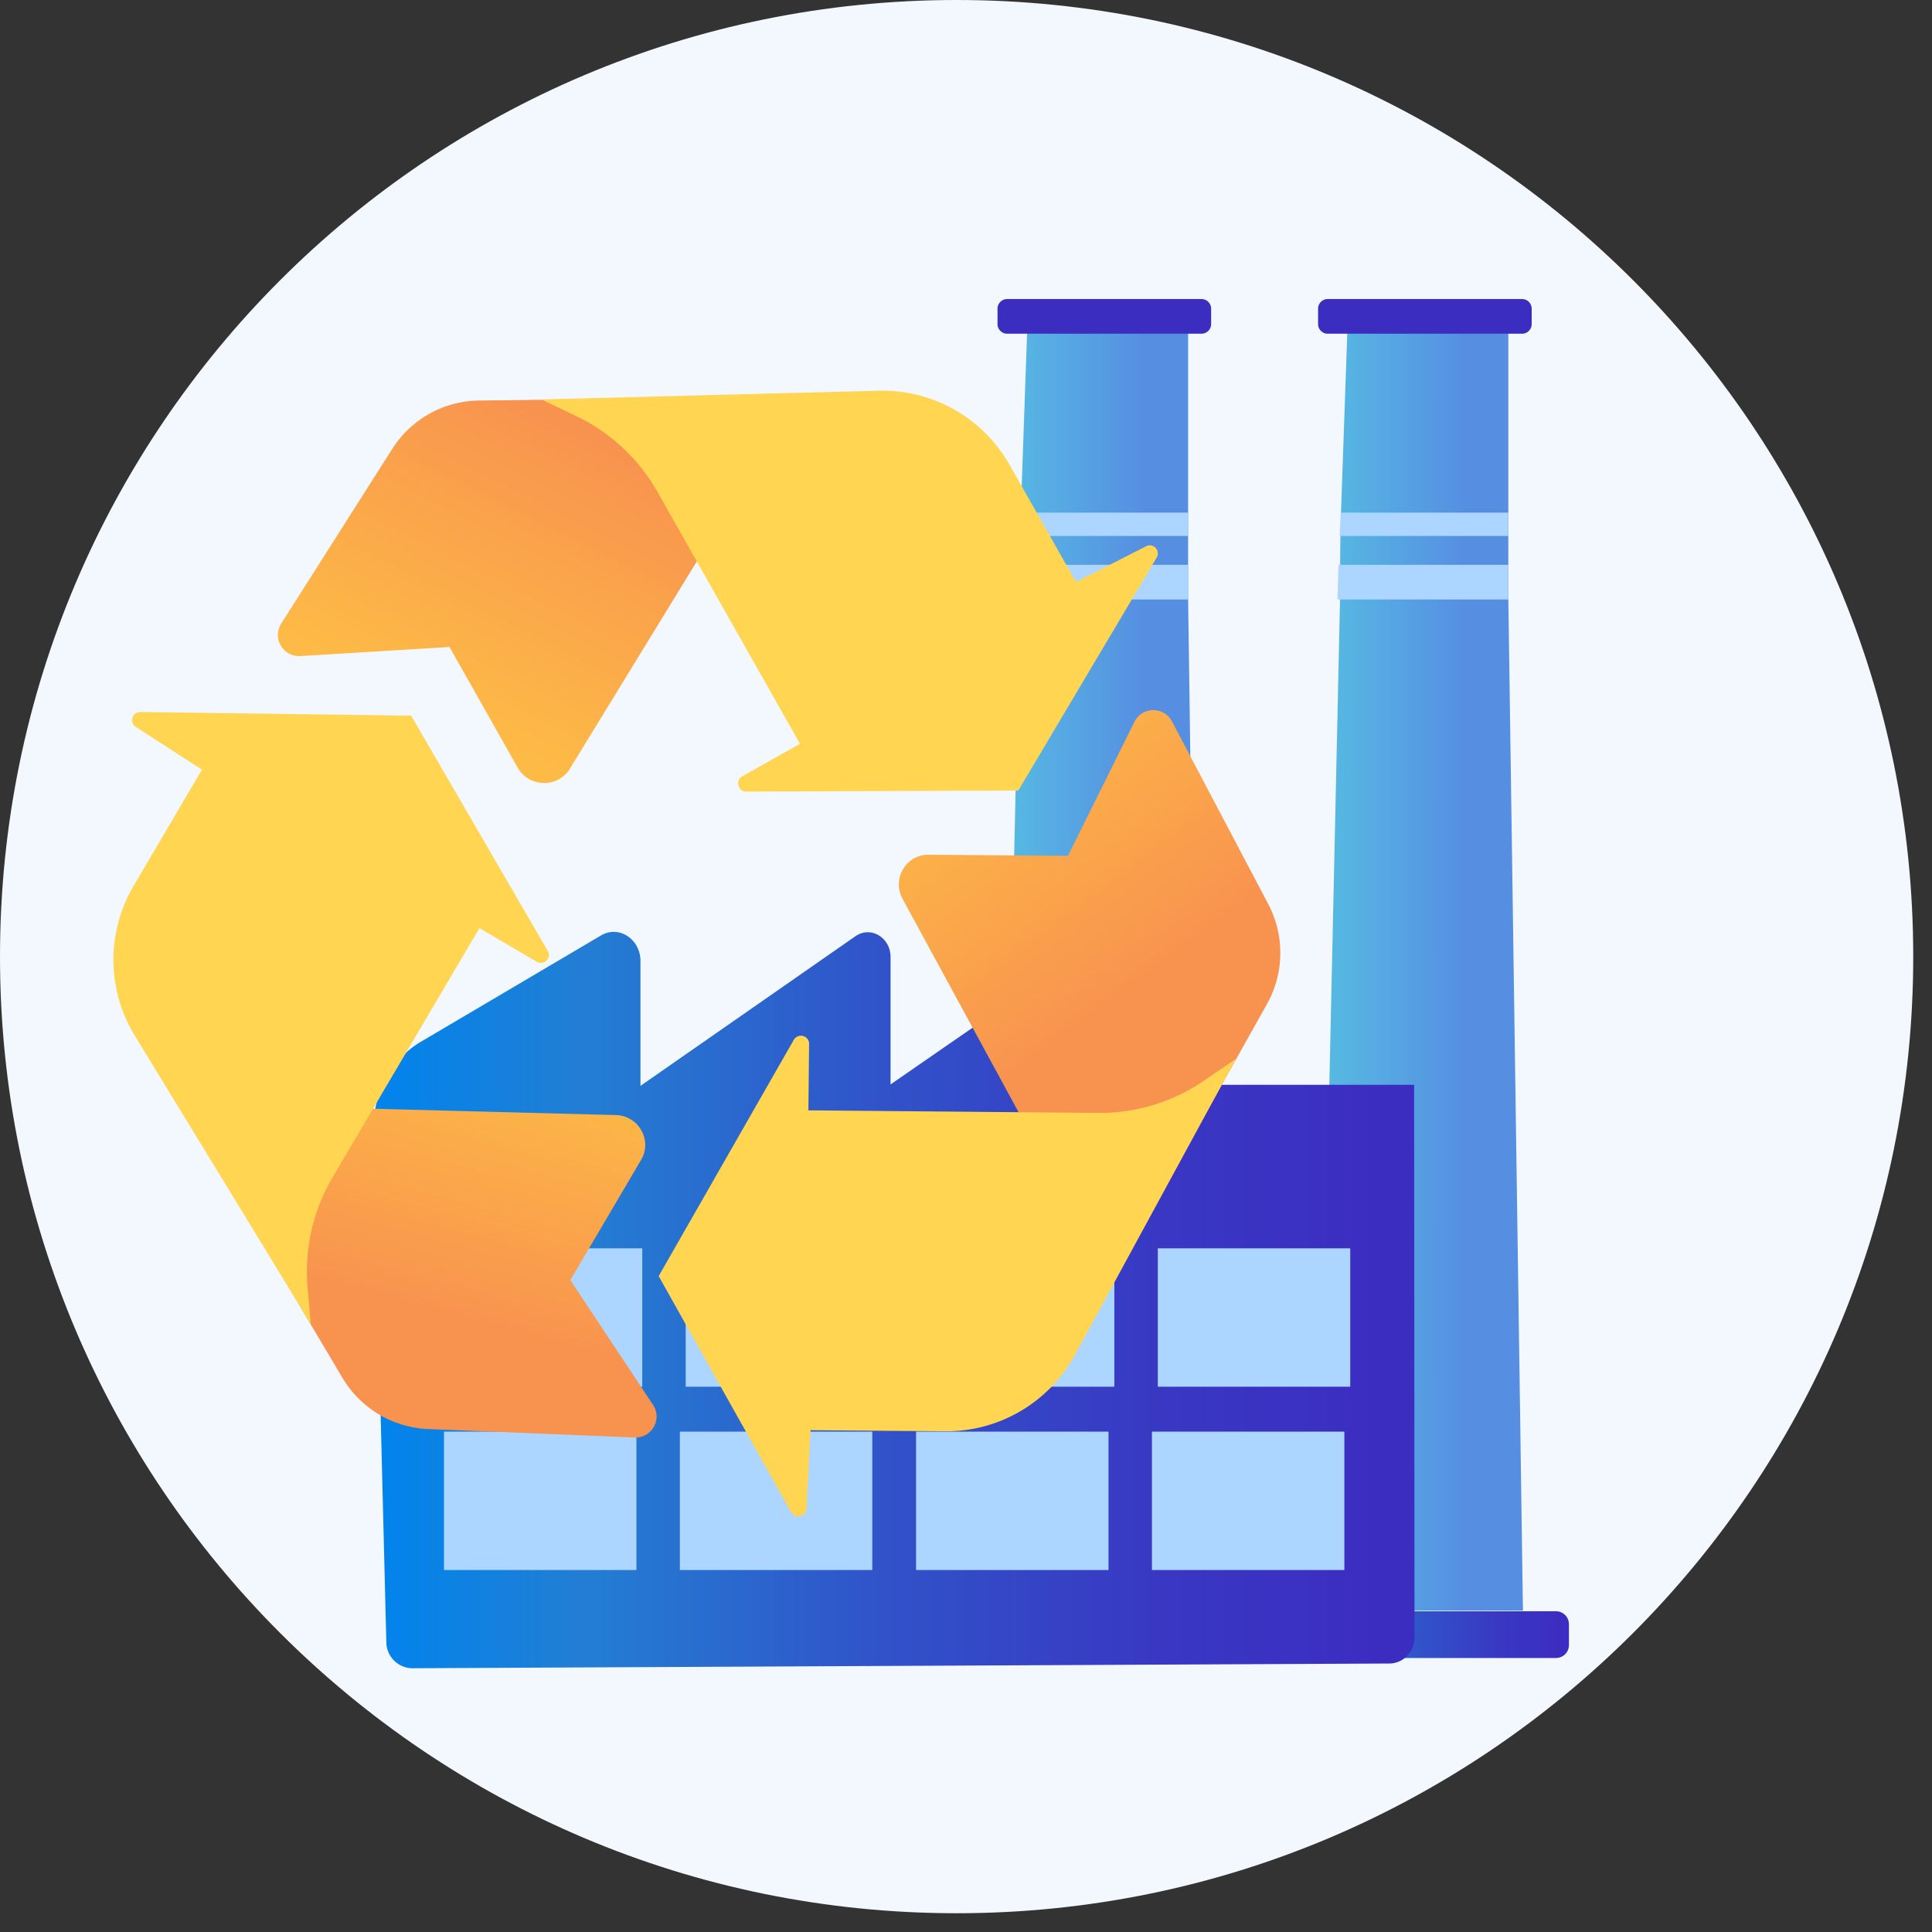
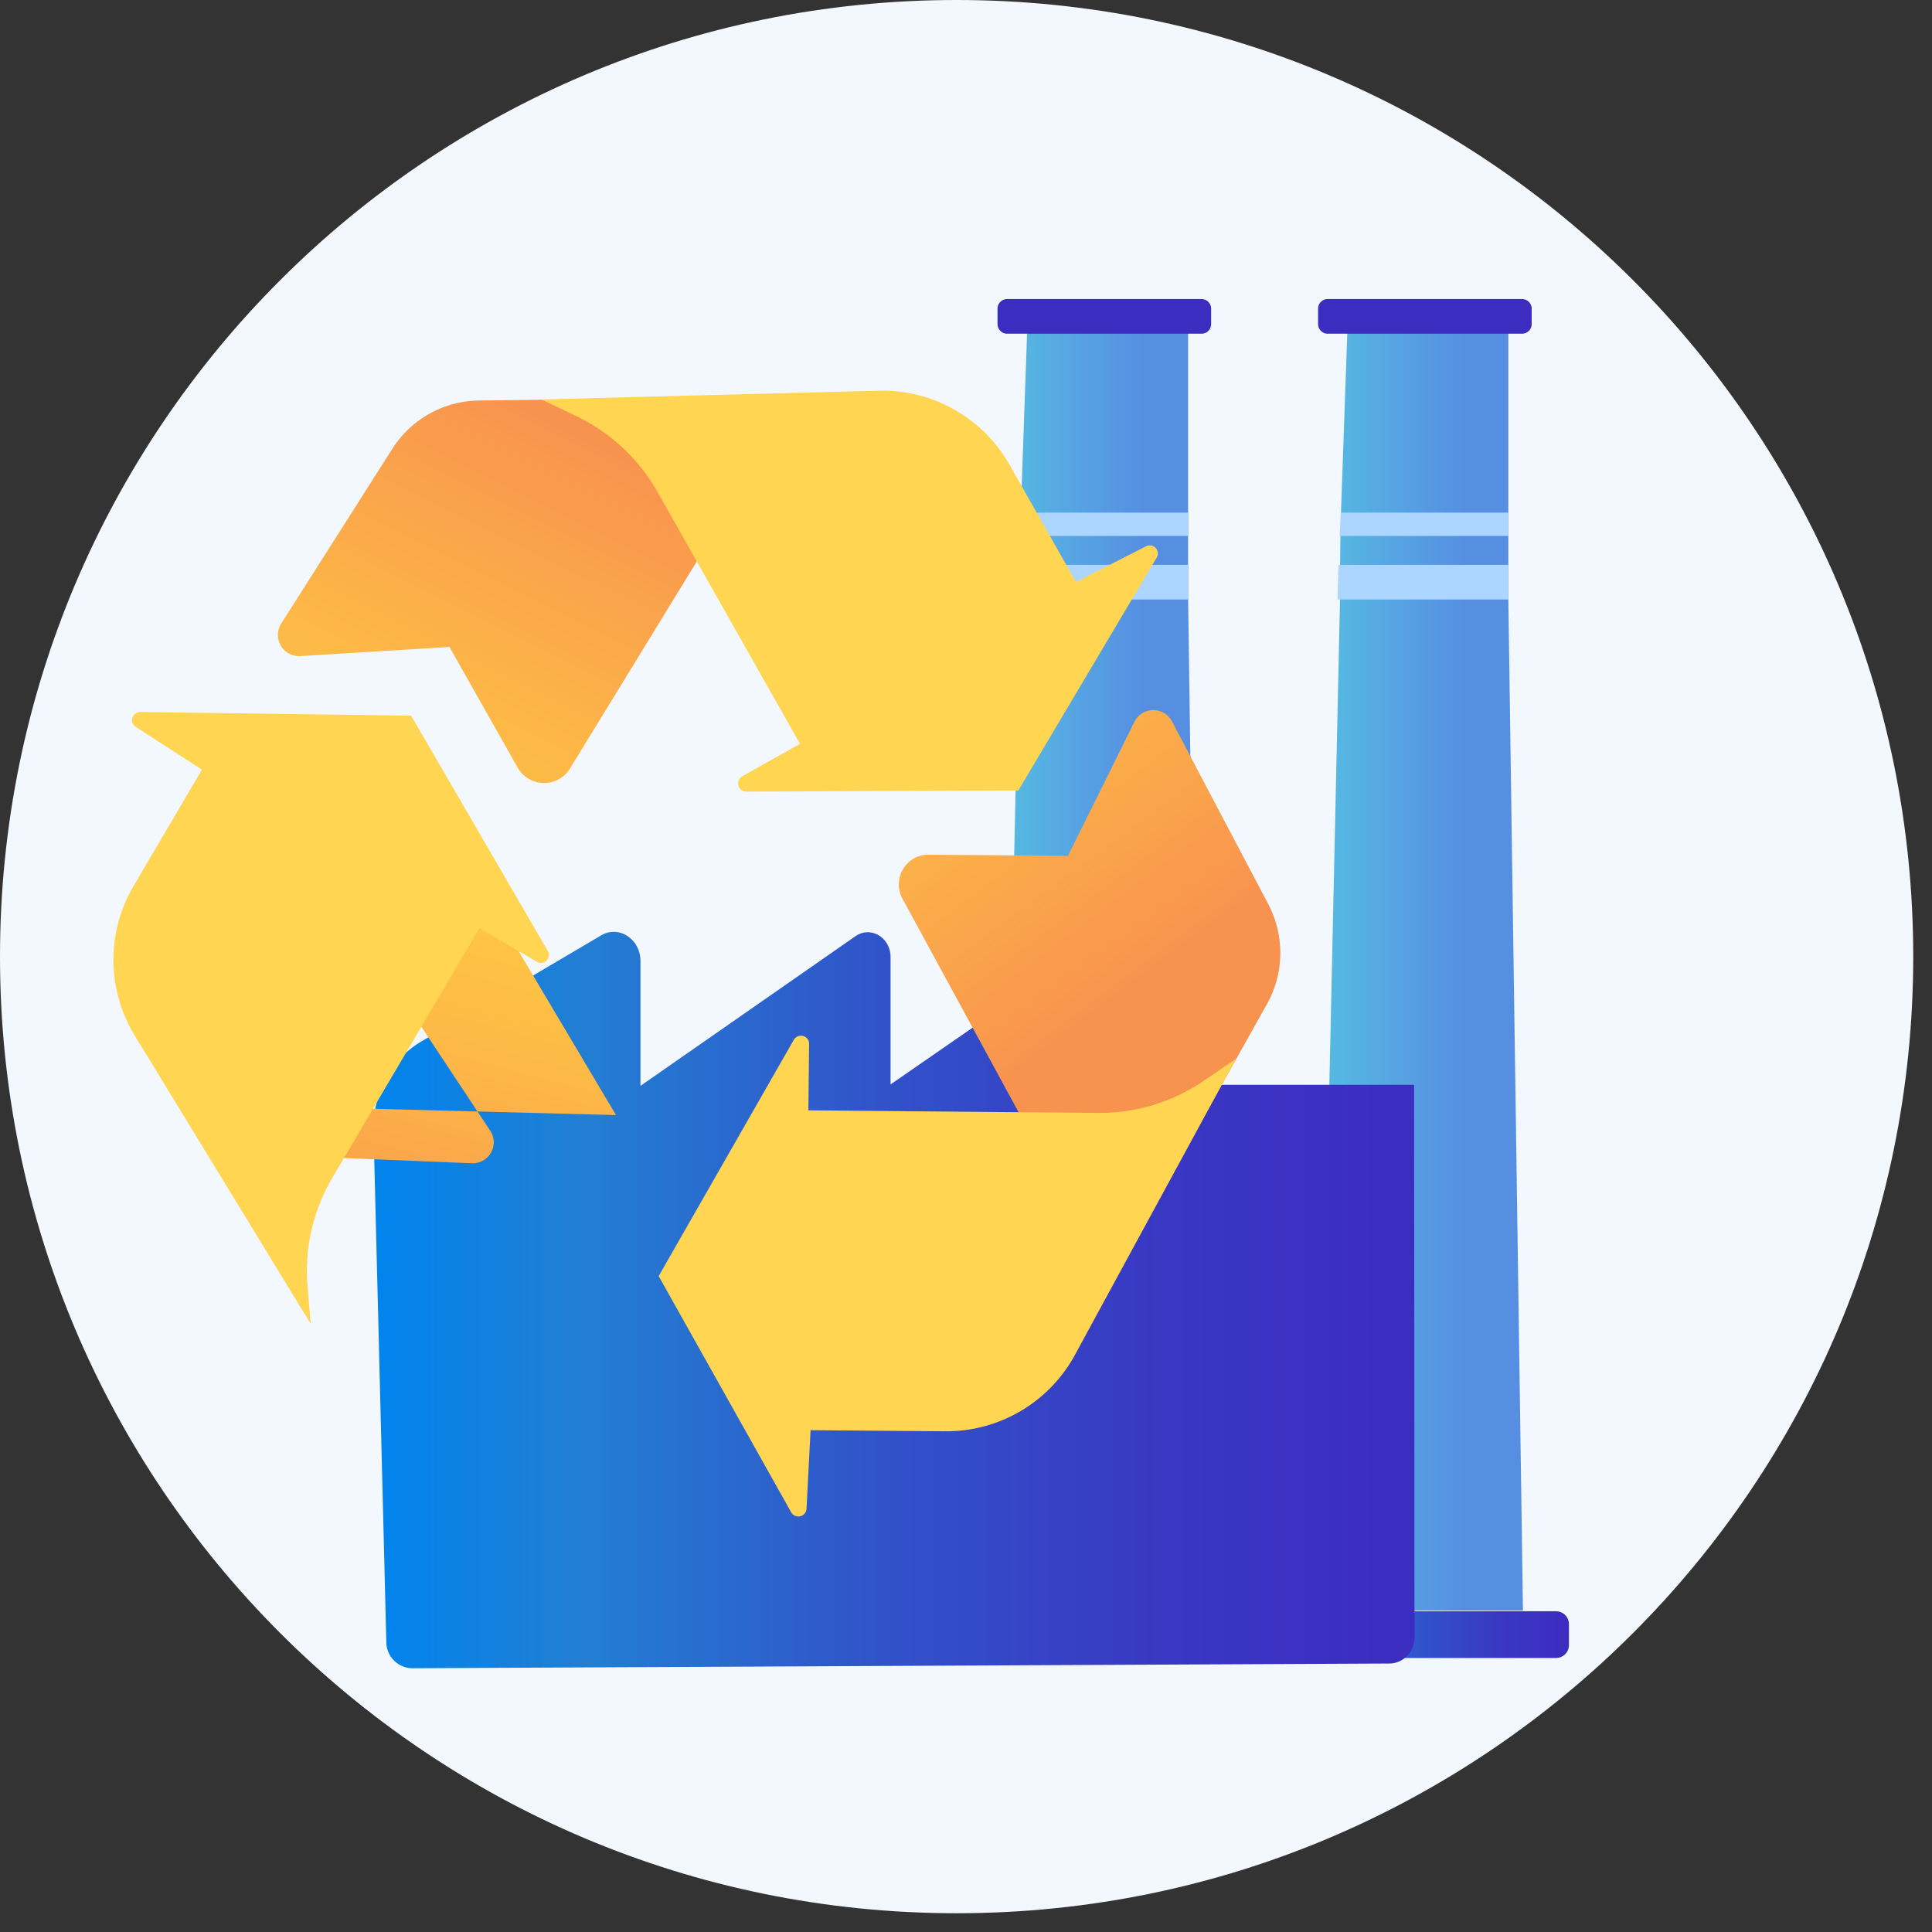
<svg xmlns="http://www.w3.org/2000/svg" width="101" height="101" fill="none">
  <rect width="100%" height="100%" fill="#333333" stroke="none" />
  <path d="M50.01 100.019c27.62 0 50.009-22.39 50.009-50.01C100.019 22.39 77.629 0 50.009 0 22.39 0 0 22.39 0 50.01c0 27.62 22.39 50.009 50.01 50.009z" fill="#F3F8FF" />
  <path d="M79.616 84.195H68.889l1.164-52.872v-1.49l.02-1.736.037-1.508.325-9.22v-.228h8.417v14.182l.764 52.872z" fill="url(#paint0_linear)" />
  <path d="M80.073 16.13a.505.505 0 00-.497-.497H69.403a.505.505 0 00-.497.496v.82c0 .268.23.497.496.497h10.174a.505.505 0 00.497-.496v-.82z" fill="url(#paint1_linear)" />
  <path d="M82.02 84.9a.676.676 0 00-.668-.668H67.59a.676.676 0 00-.668.668v1.108c0 .362.305.668.668.668h13.762a.676.676 0 00.668-.668V84.9z" fill="url(#paint2_linear)" />
  <path d="M78.852 26.799v1.221h-8.819l.058-1.221h8.76zm-.001 2.728v1.814h-8.933l.057-1.814h8.876z" fill="#ACD5FF" />
  <path d="M62.857 84.195H52.148l1.165-52.872-.02-1.49.039-1.736.038-1.508.325-9.22v-.228h8.417v14.182l.745 52.872z" fill="url(#paint3_linear)" />
  <path d="M63.315 16.13a.505.505 0 00-.497-.497H52.645a.505.505 0 00-.497.496v.82c0 .268.23.497.497.497h10.173a.505.505 0 00.497-.496v-.82z" fill="url(#paint4_linear)" />
  <path d="M65.28 84.9a.676.676 0 00-.668-.668H50.85a.676.676 0 00-.668.668v1.108c0 .362.305.668.668.668h13.762a.676.676 0 00.668-.668V84.9z" fill="url(#paint5_linear)" />
  <path d="M62.111 26.799v1.221h-8.818l.057-1.221h8.761zm-.001 2.728v1.814h-8.932l.057-1.814h8.876z" fill="#ACD5FF" />
  <path d="M73.947 85.608c0 .745-.592 1.356-1.318 1.356l-51.059.248a1.377 1.377 0 01-1.374-1.356l-.668-26.722c-.057-1.947.916-3.76 2.481-4.677l9.41-5.554c.936-.554 2.062.19 2.062 1.336v6.528l11.242-7.826c.802-.553 1.833.076 1.833 1.088v6.662l11.262-7.788c.782-.535 1.813.076 1.813 1.088v6.719h14.296l.02 28.898z" fill="url(#paint6_linear)" />
-   <path d="M33.575 65.26h-10.06v7.234h10.06V65.26zm12.332 0h-10.06v7.234h10.06V65.26zm12.348 0h-10.06v7.234h10.06V65.26zm12.332 0h-10.06v7.234h10.06V65.26zM33.27 74.842H23.21v7.234h10.06v-7.234zm12.33 0H35.541v7.234h10.06v-7.234zm12.35 0H47.89v7.234h10.06v-7.234zm12.33 0H60.22v7.234h10.06v-7.234z" fill="#ACD5FF" />
  <path d="M47.184 46.993l10.9 20.042 8.15-14.544a5.483 5.483 0 00.076-5.211l-5.04-9.563c-.419-.802-1.564-.783-1.965.019L55.83 44.74l-7.253-.057c-1.203-.038-1.966 1.26-1.394 2.31z" fill="url(#paint7_linear)" />
  <path d="M64.611 55.355l-1.68 1.145a9.636 9.636 0 01-5.516 1.68l-15.155-.134.038-3.474c0-.439-.573-.592-.802-.21l-7.062 12.35 6.928 12.35a.43.43 0 00.802-.191l.21-4.104 7.043.057a7.65 7.65 0 006.776-3.99l8.418-15.48z" fill="#FFD551" />
  <path d="M29.796 40.179l11.91-19.45-16.663.21a5.436 5.436 0 00-4.543 2.538l-5.802 9.124a1.11 1.11 0 00.992 1.699l7.807-.477 3.57 6.318c.591 1.03 2.1 1.069 2.73.038z" fill="url(#paint8_linear)" />
-   <path d="M32.202 58.293L9.392 57.7l8.514 14.335a5.475 5.475 0 004.466 2.672l10.804.44c.897.037 1.47-.955.954-1.719l-4.314-6.508 3.684-6.26c.63-1.012-.095-2.329-1.298-2.367z" fill="url(#paint9_linear)" />
+   <path d="M32.202 58.293L9.392 57.7a5.475 5.475 0 004.466 2.672l10.804.44c.897.037 1.47-.955.954-1.719l-4.314-6.508 3.684-6.26c.63-1.012-.095-2.329-1.298-2.367z" fill="url(#paint9_linear)" />
  <path d="M16.244 69.212l-.171-2.024a9.625 9.625 0 011.298-5.611l7.692-13.056 2.997 1.756c.381.229.801-.21.572-.573l-7.139-12.292-14.162-.191c-.42 0-.592.553-.23.782l3.455 2.233-3.569 6.07a7.607 7.607 0 00.076 7.864l9.181 15.041zm12.063-48.329l1.832.878a9.655 9.655 0 014.218 3.932l7.464 13.19-3.016 1.698c-.382.21-.23.802.21.802l14.22-.057 7.234-12.178c.21-.363-.172-.783-.553-.592l-3.665 1.87-3.474-6.127a7.634 7.634 0 00-6.852-3.874l-17.618.458z" fill="#FFD551" />
  <defs>
    <linearGradient id="paint0_linear" x1="68.889" y1="50.67" x2="79.606" y2="50.67" gradientUnits="userSpaceOnUse">
      <stop stop-color="#56BDE2" />
      <stop offset=".709" stop-color="#568FE2" />
    </linearGradient>
    <linearGradient id="paint1_linear" x1="81.39" y1="-6.975" x2="76.398" y2="10" gradientUnits="userSpaceOnUse">
      <stop stop-color="#0084ED" />
      <stop offset=".205" stop-color="#237ED3" />
      <stop offset=".491" stop-color="#3152C9" />
      <stop offset=".767" stop-color="#3937C3" />
      <stop offset=".967" stop-color="#3C2DC1" />
    </linearGradient>
    <linearGradient id="paint2_linear" x1="66.927" y1="85.455" x2="82.027" y2="85.455" gradientUnits="userSpaceOnUse">
      <stop stop-color="#0084ED" />
      <stop offset=".205" stop-color="#237ED3" />
      <stop offset=".491" stop-color="#3152C9" />
      <stop offset=".767" stop-color="#3937C3" />
      <stop offset=".967" stop-color="#3C2DC1" />
    </linearGradient>
    <linearGradient id="paint3_linear" x1="52.142" y1="50.67" x2="62.859" y2="50.67" gradientUnits="userSpaceOnUse">
      <stop stop-color="#56BDE2" />
      <stop offset=".709" stop-color="#568FE2" />
    </linearGradient>
    <linearGradient id="paint4_linear" x1="65.978" y1="-11.508" x2="60.986" y2="5.466" gradientUnits="userSpaceOnUse">
      <stop stop-color="#0084ED" />
      <stop offset=".205" stop-color="#237ED3" />
      <stop offset=".491" stop-color="#3152C9" />
      <stop offset=".767" stop-color="#3937C3" />
      <stop offset=".967" stop-color="#3C2DC1" />
    </linearGradient>
    <linearGradient id="paint5_linear" x1="50.18" y1="85.455" x2="65.28" y2="85.455" gradientUnits="userSpaceOnUse">
      <stop stop-color="#2B3582" />
      <stop offset="1" stop-color="#150E42" />
    </linearGradient>
    <linearGradient id="paint6_linear" x1="19.536" y1="67.944" x2="73.945" y2="67.944" gradientUnits="userSpaceOnUse">
      <stop stop-color="#0084ED" />
      <stop offset=".205" stop-color="#237ED3" />
      <stop offset=".491" stop-color="#3152C9" />
      <stop offset=".767" stop-color="#3937C3" />
      <stop offset=".967" stop-color="#3C2DC1" />
    </linearGradient>
    <linearGradient id="paint7_linear" x1="37.389" y1="22.51" x2="62.715" y2="56.44" gradientUnits="userSpaceOnUse">
      <stop stop-color="#FCB148" />
      <stop offset=".052" stop-color="#FDBA46" />
      <stop offset=".142" stop-color="#FFC244" />
      <stop offset=".318" stop-color="#FFC444" />
      <stop offset=".485" stop-color="#FDB946" />
      <stop offset=".775" stop-color="#F99C4D" />
      <stop offset=".866" stop-color="#F8924F" />
      <stop offset="1" stop-color="#F8924F" />
    </linearGradient>
    <linearGradient id="paint8_linear" x1="13.908" y1="55.099" x2="32.92" y2="17.267" gradientUnits="userSpaceOnUse">
      <stop stop-color="#FCB148" />
      <stop offset=".052" stop-color="#FDBA46" />
      <stop offset=".142" stop-color="#FFC244" />
      <stop offset=".318" stop-color="#FFC444" />
      <stop offset=".485" stop-color="#FDB946" />
      <stop offset=".775" stop-color="#F99C4D" />
      <stop offset=".866" stop-color="#F8924F" />
      <stop offset="1" stop-color="#F8924F" />
    </linearGradient>
    <linearGradient id="paint9_linear" x1="29.518" y1="37.58" x2="19.914" y2="73.196" gradientUnits="userSpaceOnUse">
      <stop stop-color="#FCB148" />
      <stop offset=".052" stop-color="#FDBA46" />
      <stop offset=".142" stop-color="#FFC244" />
      <stop offset=".318" stop-color="#FFC444" />
      <stop offset=".485" stop-color="#FDB946" />
      <stop offset=".775" stop-color="#F99C4D" />
      <stop offset=".866" stop-color="#F8924F" />
      <stop offset="1" stop-color="#F8924F" />
    </linearGradient>
  </defs>
</svg>